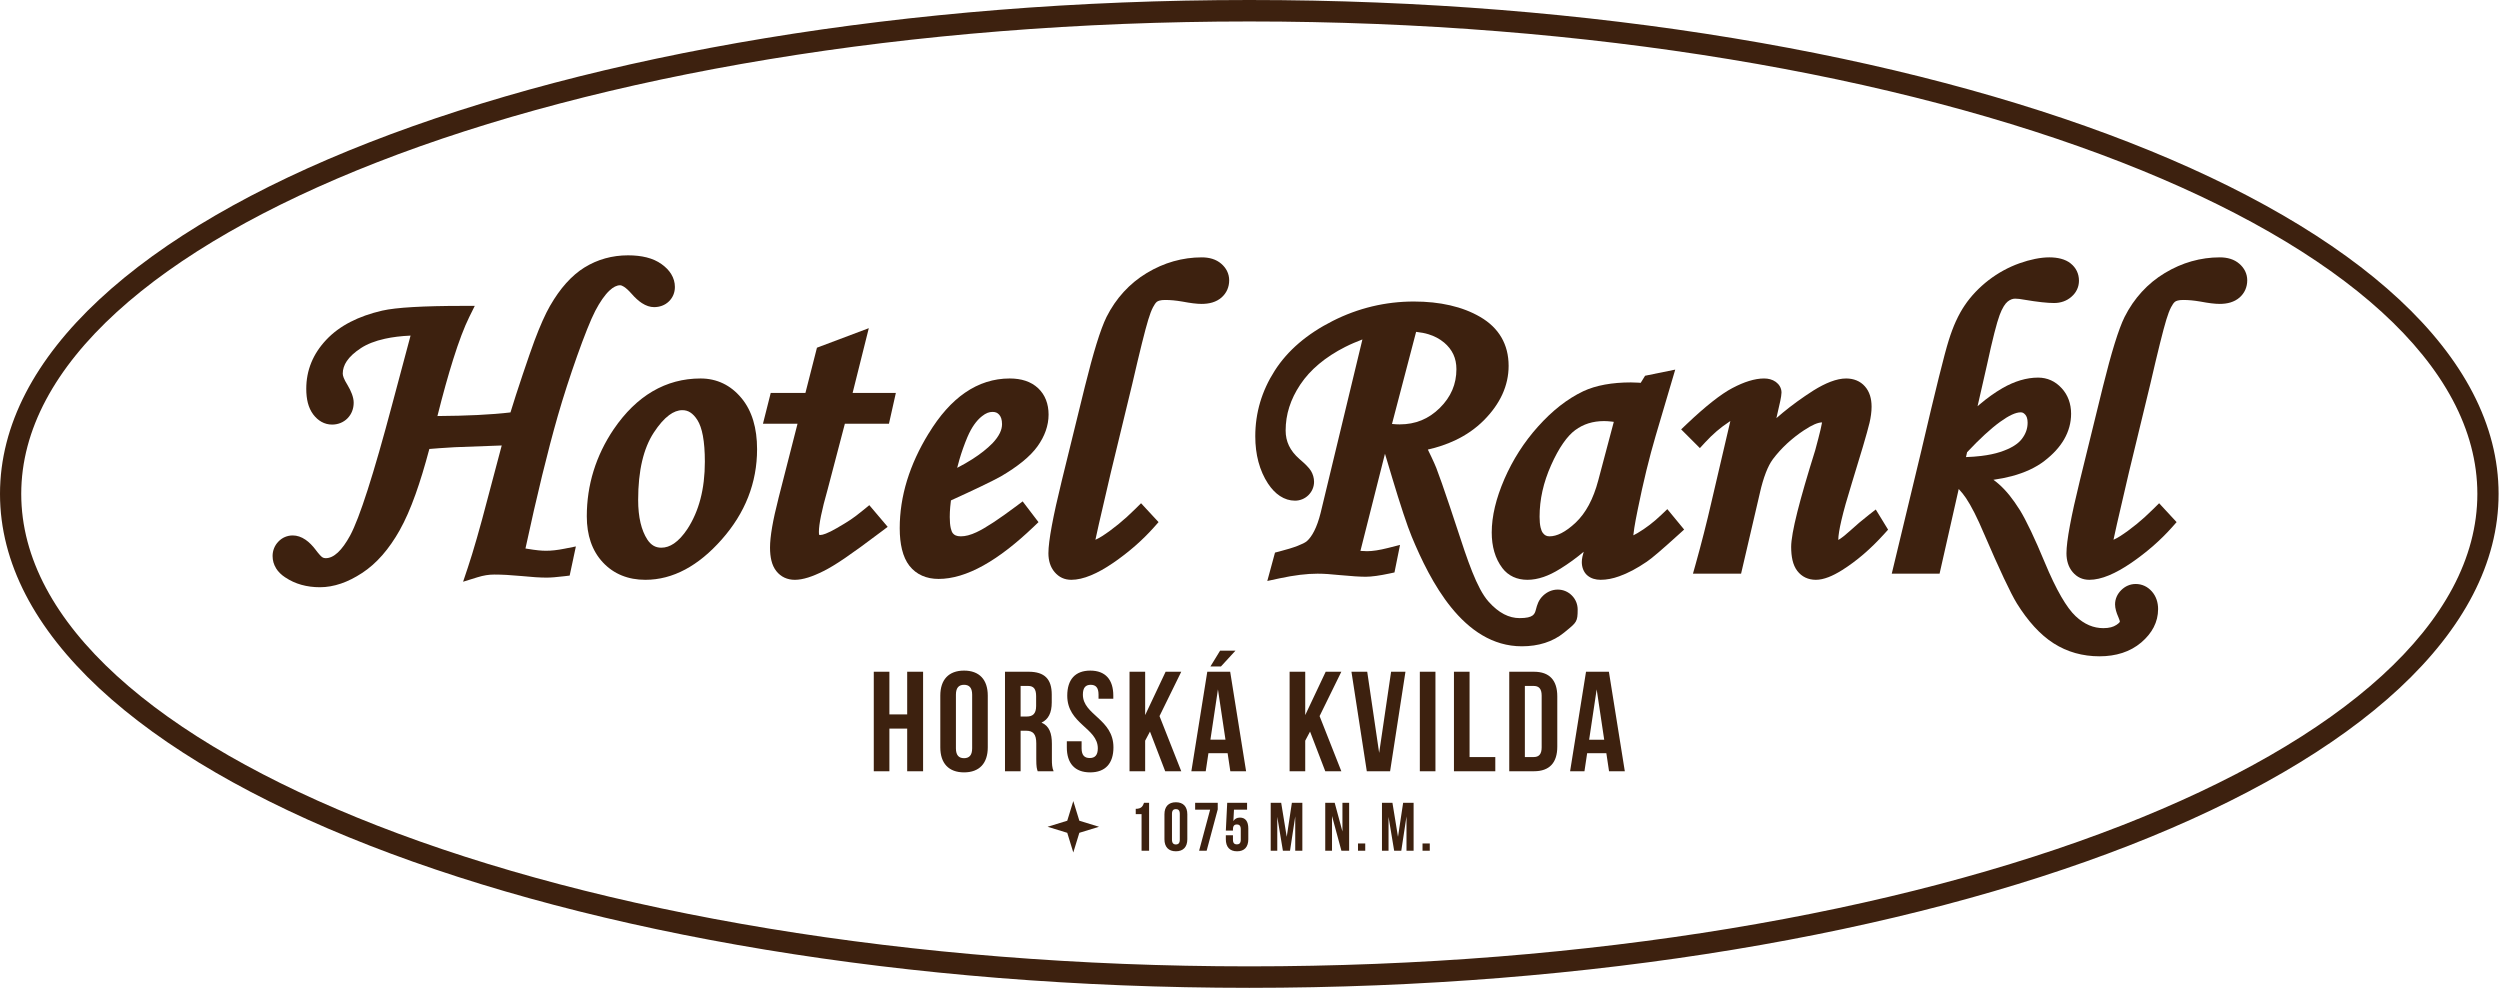
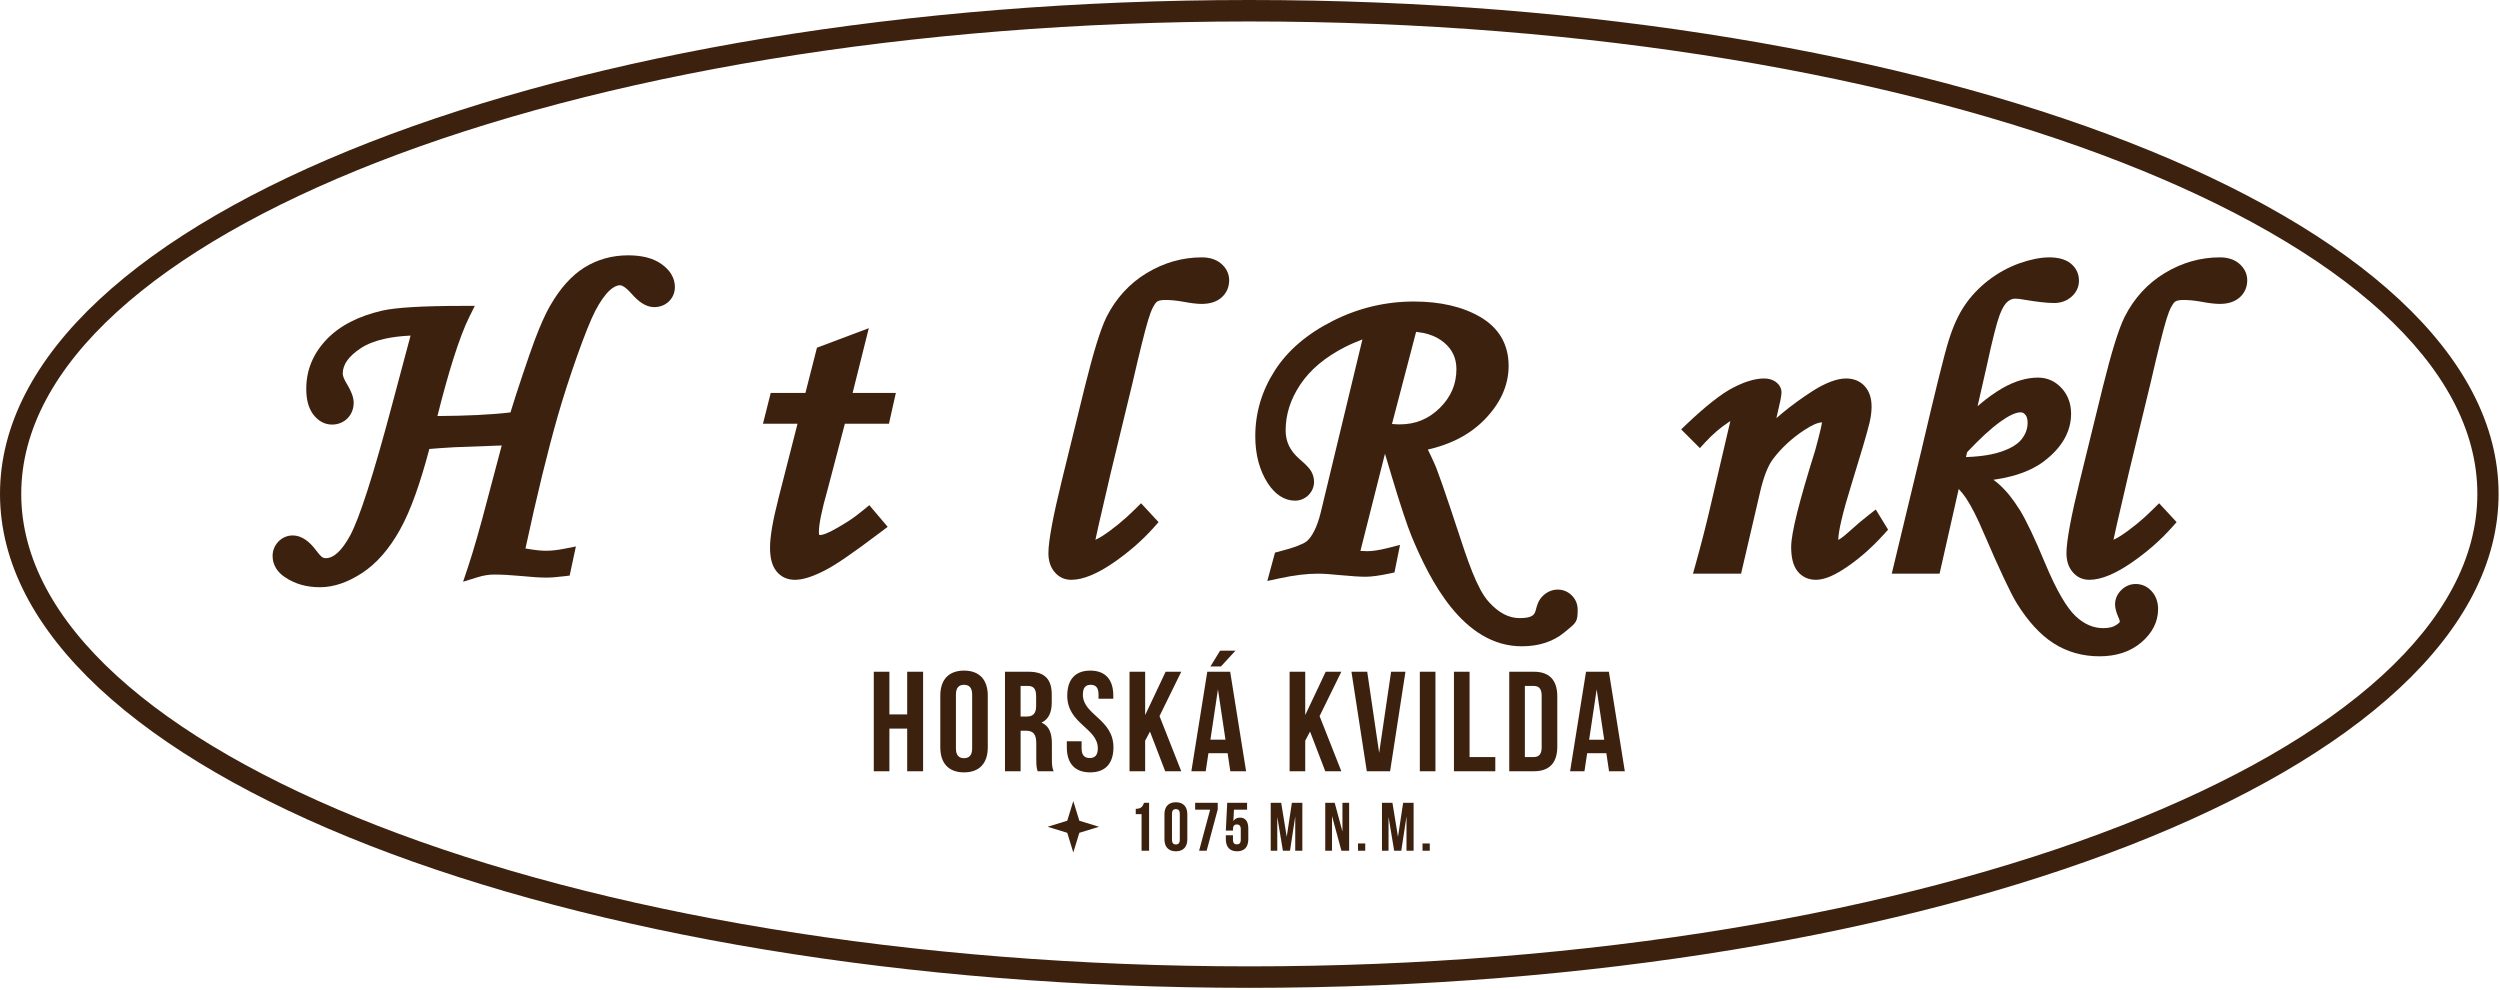
<svg xmlns="http://www.w3.org/2000/svg" width="100%" height="100%" viewBox="0 0 1043 413" version="1.1" xml:space="preserve" style="fill-rule:evenodd;clip-rule:evenodd;stroke-linejoin:round;stroke-miterlimit:1.414;">
  <path d="M885.031,67.684c-93.019,-36.281 -221.644,-58.727 -363.825,-58.727c-142.181,0 -270.806,22.446 -363.825,58.727c-91.763,35.798 -148.522,84.75 -148.522,138.379c0,53.624 56.759,102.58 148.522,138.375c93.019,36.284 221.644,58.728 363.825,58.728c142.181,0 270.806,-22.444 363.825,-58.728c91.762,-35.795 148.521,-84.751 148.521,-138.375c0,-53.629 -56.759,-102.581 -148.521,-138.379Zm-363.825,-67.684c143.225,0 272.993,22.684 367.006,59.357c95.272,37.162 154.2,89.002 154.2,146.706c0,57.7 -58.925,109.543 -154.2,146.703c-94.013,36.672 -223.781,59.359 -367.006,59.359c-143.225,0 -272.99,-22.687 -367.009,-59.359c-95.269,-37.16 -154.197,-89.003 -154.197,-146.703c0,-57.704 58.928,-109.544 154.2,-146.706c94.016,-36.673 223.781,-59.357 367.006,-59.357" style="fill:#3d210f;fill-rule:nonzero;" />
-   <path d="M437.466,172.961c0,-2.219 -0.356,-4.247 -1.065,-6.082c-0.735,-1.903 -1.838,-3.546 -3.303,-4.931l-0.003,0.006c-1.473,-1.387 -3.235,-2.421 -5.291,-3.096c-1.937,-0.638 -4.126,-0.956 -6.554,-0.956c-6.693,0 -12.902,1.981 -18.643,5.936c-5.54,3.819 -10.597,9.495 -15.169,17.014l-0.012,-0.007c-3.984,6.481 -6.988,13.016 -9.016,19.609c-2.031,6.631 -3.047,13.266 -3.047,19.904c0,3.359 0.316,6.312 0.94,8.865c0.673,2.75 1.704,5.019 3.089,6.8l0.008,0.013c1.444,1.837 3.219,3.222 5.322,4.147c2.025,0.896 4.313,1.346 6.857,1.346c5.744,0 11.975,-1.872 18.697,-5.615c6.472,-3.604 13.434,-8.963 20.89,-16.075l2.091,-1.997l-4.669,-6.128l-1.934,-2.538l-2.559,1.919c-3.638,2.725 -6.897,5.041 -9.785,6.935c-2.747,1.8 -5.016,3.124 -6.812,3.958l-0.013,0.013c-1.278,0.601 -2.484,1.051 -3.628,1.347c-1.037,0.269 -2.037,0.406 -3.006,0.406c-0.851,0 -1.557,-0.119 -2.113,-0.356c-0.485,-0.206 -0.89,-0.51 -1.213,-0.912l-0.012,-0.025c-0.346,-0.428 -0.634,-1.135 -0.859,-2.116c-0.275,-1.206 -0.416,-2.756 -0.416,-4.638c0,-1.369 0.066,-2.765 0.191,-4.193c0.081,-0.935 0.181,-1.847 0.3,-2.744c4.741,-2.156 8.872,-4.078 12.393,-5.762c3.851,-1.844 6.635,-3.25 8.356,-4.216l0.054,-0.025c3.541,-2.069 6.581,-4.137 9.125,-6.206c2.615,-2.132 4.681,-4.253 6.191,-6.36c1.515,-2.119 2.656,-4.263 3.424,-6.434c0.797,-2.25 1.194,-4.515 1.194,-6.806Zm-19.415,3.984c0,1.216 -0.303,2.447 -0.9,3.694c-0.666,1.387 -1.7,2.819 -3.101,4.3c-2.237,2.269 -5.034,4.481 -8.39,6.625c-1.922,1.228 -4.032,2.434 -6.327,3.621c0.28,-1.137 0.583,-2.268 0.915,-3.39c0.934,-3.207 2.062,-6.378 3.384,-9.519l0.003,0.004c0.857,-1.997 1.8,-3.729 2.834,-5.188c0.994,-1.403 2.063,-2.554 3.206,-3.447l0.051,-0.037c0.769,-0.622 1.528,-1.079 2.275,-1.369c0.672,-0.262 1.366,-0.394 2.078,-0.394c0.634,0 1.175,0.097 1.609,0.288c0.416,0.178 0.804,0.465 1.163,0.865c0.378,0.429 0.662,0.941 0.862,1.538c0.225,0.681 0.338,1.484 0.338,2.409" style="fill:#3d210f;fill-rule:nonzero;" />
  <path d="M900.361,254.168c0,-1.434 -0.209,-2.765 -0.625,-3.99c-0.437,-1.288 -1.103,-2.435 -1.99,-3.435c-0.894,-1.009 -1.909,-1.778 -3.028,-2.297c-1.16,-0.538 -2.397,-0.806 -3.7,-0.806c-1.154,0 -2.248,0.225 -3.285,0.669c-0.984,0.425 -1.894,1.047 -2.731,1.863l-0.025,0.025c-0.828,0.824 -1.456,1.721 -1.888,2.7c-0.453,1.027 -0.684,2.115 -0.684,3.265c0,0.791 0.134,1.666 0.394,2.625c0.234,0.85 0.556,1.725 0.959,2.621l0.006,0c0.254,0.57 0.434,1.051 0.544,1.442c0.069,0.256 0.103,0.468 0.103,0.637c0,0.04 -0.031,-0.015 -0.084,0.059c-0.253,0.344 -0.691,0.728 -1.322,1.144c-0.666,0.444 -1.427,0.782 -2.284,1.007c-0.922,0.243 -1.988,0.365 -3.201,0.365c-2.068,0 -4.04,-0.4 -5.918,-1.197c-1.947,-0.828 -3.835,-2.093 -5.656,-3.8c-1.869,-1.744 -3.872,-4.462 -6.003,-8.14c-2.21,-3.816 -4.519,-8.623 -6.925,-14.42c-2.069,-4.977 -3.96,-9.268 -5.672,-12.865c-1.782,-3.744 -3.353,-6.722 -4.709,-8.931l-0.025,-0.013c-1.416,-2.259 -2.819,-4.259 -4.21,-5.987c-1.454,-1.8 -2.937,-3.372 -4.456,-4.706c-0.706,-0.622 -1.472,-1.232 -2.294,-1.831c2.756,-0.389 5.325,-0.9 7.71,-1.535c5.421,-1.453 9.949,-3.56 13.574,-6.332l0,-0.012c3.628,-2.788 6.367,-5.787 8.22,-9.006c1.933,-3.365 2.905,-6.925 2.905,-10.69c0,-2.064 -0.325,-3.985 -0.972,-5.764c-0.659,-1.821 -1.649,-3.446 -2.956,-4.874l-0.006,0.006c-1.325,-1.459 -2.804,-2.557 -4.44,-3.293c-1.676,-0.757 -3.479,-1.135 -5.41,-1.135c-2.4,0 -4.859,0.372 -7.375,1.122c-2.446,0.731 -4.929,1.815 -7.453,3.259l-0.012,0.012c-3.226,1.869 -6.394,4.128 -9.51,6.782l-0.891,0.768l3.988,-17.497c1.106,-5.152 2.113,-9.493 3.009,-13.011c0.878,-3.447 1.612,-5.948 2.2,-7.501l0,-0.012c0.547,-1.466 1.125,-2.694 1.738,-3.678c0.531,-0.859 1.065,-1.507 1.593,-1.938c0.532,-0.428 1.076,-0.753 1.628,-0.962c0.488,-0.188 0.994,-0.282 1.507,-0.282c0.553,0 1.134,0.038 1.737,0.11c0.647,0.072 1.36,0.19 2.147,0.344l0.087,0.012c2.694,0.45 5.042,0.788 7.054,1.01c2.109,0.234 3.853,0.346 5.241,0.346c1.368,0 2.665,-0.215 3.878,-0.64c1.24,-0.434 2.359,-1.088 3.34,-1.947c1.035,-0.894 1.813,-1.901 2.341,-3.022c0.547,-1.159 0.822,-2.394 0.822,-3.704c0,-1.452 -0.301,-2.806 -0.903,-4.043c-0.591,-1.222 -1.46,-2.29 -2.607,-3.187l0.004,-0.007c-1.094,-0.869 -2.447,-1.518 -4.048,-1.937c-1.437,-0.372 -3.052,-0.562 -4.834,-0.562c-1.797,0 -3.771,0.215 -5.921,0.646c-2.076,0.419 -4.245,1.025 -6.491,1.822c-2.284,0.813 -4.522,1.813 -6.697,3.003c-2.157,1.178 -4.229,2.531 -6.209,4.056l-0.013,0c-1.937,1.51 -3.753,3.141 -5.428,4.897c-1.678,1.763 -3.185,3.619 -4.504,5.582c-1.33,1.956 -2.559,4.169 -3.678,6.631l-0.006,-0.003c-1.087,2.387 -2.09,5.072 -3.015,8.047c-0.894,2.834 -2.275,8.005 -4.138,15.515c-1.884,7.588 -4.212,17.335 -6.994,29.253l0.01,0.004l-12.628,52.515l19.947,0l7.99,-35.331l0.037,0.041c1.135,1.218 2.107,2.437 2.917,3.649l0.024,0.025c1.101,1.626 2.303,3.713 3.597,6.263c1.265,2.487 2.625,5.459 4.084,8.931l0.014,0.022c3.109,7.225 5.824,13.303 8.146,18.241c2.288,4.862 4.09,8.375 5.413,10.531l0.012,0.025c2.322,3.728 4.756,6.984 7.3,9.766c2.588,2.825 5.272,5.128 8.062,6.903c2.835,1.806 5.854,3.162 9.047,4.059c3.197,0.9 6.556,1.353 10.072,1.353c3.475,0 6.65,-0.472 9.54,-1.413c2.957,-0.962 5.58,-2.412 7.867,-4.343l0.016,-0.012c2.274,-1.945 4.009,-4.054 5.187,-6.335c1.225,-2.378 1.843,-4.89 1.843,-7.547Zm-73.79,-63.947c-1.988,0.241 -4.107,0.401 -6.363,0.478l0.46,-2.031c5.287,-5.622 9.884,-9.85 13.79,-12.678c3.647,-2.64 6.497,-3.962 8.553,-3.962c0.382,0 0.7,0.065 0.969,0.193c0.313,0.147 0.634,0.413 0.968,0.787l0.008,-0.002c0.29,0.35 0.518,0.769 0.681,1.256c0.187,0.578 0.284,1.269 0.284,2.072c0,1.238 -0.198,2.409 -0.591,3.519c-0.406,1.147 -1.025,2.253 -1.859,3.331c-0.81,1.044 -1.922,2.003 -3.341,2.878c-1.515,0.935 -3.391,1.769 -5.625,2.5c-2.259,0.738 -4.906,1.294 -7.934,1.659" style="fill:#3d210f;fill-rule:nonzero;" />
-   <path d="M690.73,181.865l8.178,-27.665l-11.212,2.287l-1.366,0.278l-1.825,2.956l-1.025,-0.075c-1.094,-0.068 -2.119,-0.103 -3.078,-0.103c-3.919,0 -7.535,0.303 -10.85,0.906c-3.366,0.613 -6.375,1.541 -9.028,2.784l-0.025,0.013c-3.329,1.591 -6.563,3.616 -9.707,6.075c-3.109,2.438 -6.14,5.307 -9.084,8.6l-0.006,-0.006c-2.944,3.275 -5.578,6.744 -7.922,10.4c-2.332,3.644 -4.372,7.482 -6.135,11.513l0,0.009c-1.763,4.078 -3.081,7.94 -3.949,11.585c-0.898,3.756 -1.344,7.333 -1.344,10.73c0,2.926 0.356,5.619 1.075,8.082c0.731,2.518 1.844,4.762 3.334,6.725l0,0.013c1.25,1.64 2.772,2.874 4.575,3.706c1.756,0.812 3.725,1.215 5.925,1.215c2.15,0 4.394,-0.4 6.722,-1.194c2.2,-0.753 4.503,-1.881 6.894,-3.381l0.006,0.01c3.494,-2.169 6.775,-4.55 9.837,-7.141c-0.241,0.787 -0.421,1.491 -0.543,2.103c-0.166,0.818 -0.25,1.553 -0.25,2.207c0,1.034 0.175,2.012 0.509,2.915c0.375,1.006 0.943,1.869 1.697,2.559l0.054,0.038c0.743,0.659 1.63,1.153 2.655,1.465c0.9,0.278 1.884,0.419 2.941,0.419c1.24,0 2.522,-0.125 3.834,-0.378c1.247,-0.238 2.526,-0.591 3.835,-1.062l0.002,0.006c1.863,-0.66 3.763,-1.507 5.704,-2.534c1.868,-0.992 3.807,-2.172 5.822,-3.541l0.003,0.003c1.069,-0.706 2.731,-2.034 4.996,-3.975c2.082,-1.778 4.873,-4.256 8.366,-7.422l2.282,-2.065l-7.016,-8.513l-2.507,2.387c-1.583,1.516 -3.205,2.907 -4.862,4.175c-1.64,1.254 -3.322,2.394 -5.046,3.413l-0.01,0.009c-0.653,0.391 -1.24,0.707 -1.759,0.944c0.062,-0.778 0.194,-1.806 0.4,-3.087c0.315,-1.995 0.79,-4.544 1.428,-7.641l0,-0.012c1.159,-5.725 2.369,-11.166 3.618,-16.319c1.248,-5.116 2.535,-9.922 3.857,-14.416Zm-17.453,-5.866l-6.485,24.416c-1.028,3.903 -2.343,7.338 -3.94,10.309c-1.553,2.879 -3.369,5.31 -5.457,7.288c-2.115,1.991 -4.128,3.472 -6.034,4.435c-1.725,0.871 -3.357,1.309 -4.887,1.309c-0.616,0 -1.131,-0.107 -1.553,-0.319c-0.441,-0.219 -0.854,-0.579 -1.238,-1.084c-0.4,-0.522 -0.715,-1.288 -0.95,-2.295c-0.278,-1.193 -0.419,-2.686 -0.419,-4.471c0,-3.603 0.397,-7.184 1.19,-10.731c0.804,-3.591 2.013,-7.198 3.632,-10.819c1.606,-3.606 3.281,-6.663 5.025,-9.163c1.647,-2.365 3.315,-4.175 5.016,-5.434c1.694,-1.253 3.531,-2.191 5.515,-2.819l0.013,0c2.003,-0.631 4.175,-0.947 6.51,-0.947c0.98,0 2.077,0.079 3.283,0.222l0.779,0.103Z" style="fill:#3d210f;fill-rule:nonzero;" />
-   <path d="M315.853,187.433c0,-4.439 -0.53,-8.423 -1.59,-11.95c-1.098,-3.651 -2.757,-6.804 -4.972,-9.46l-0.006,0.006c-2.228,-2.681 -4.766,-4.703 -7.607,-6.062c-2.878,-1.379 -6.01,-2.066 -9.397,-2.066c-7.259,0 -13.944,1.797 -20.053,5.381c-6.012,3.531 -11.394,8.779 -16.147,15.734l-0.013,0.013c-3.74,5.54 -6.549,11.356 -8.433,17.438c-1.882,6.087 -2.823,12.4 -2.823,18.937c0,3.944 0.548,7.509 1.635,10.69c1.122,3.266 2.812,6.11 5.075,8.532c2.272,2.434 4.912,4.256 7.906,5.469c2.963,1.203 6.244,1.8 9.838,1.8c5.706,0 11.25,-1.441 16.641,-4.319c5.246,-2.8 10.309,-6.966 15.202,-12.5c4.897,-5.538 8.575,-11.443 11.035,-17.713c2.471,-6.305 3.709,-12.953 3.709,-19.93Zm-21.787,5.199c0,5.688 -0.616,10.872 -1.841,15.55c-1.21,4.625 -3.022,8.791 -5.428,12.494c-1.822,2.734 -3.69,4.759 -5.613,6.069c-1.709,1.165 -3.471,1.753 -5.29,1.753c-1.206,0 -2.278,-0.269 -3.2,-0.8c-0.978,-0.559 -1.86,-1.438 -2.644,-2.631c-1.237,-1.919 -2.175,-4.222 -2.816,-6.909c-0.662,-2.791 -0.996,-5.991 -0.996,-9.594c0,-6.11 0.556,-11.535 1.675,-16.269c1.084,-4.594 2.7,-8.534 4.846,-11.819c2.154,-3.291 4.288,-5.725 6.404,-7.294c1.856,-1.374 3.696,-2.065 5.519,-2.065c1.199,0 2.283,0.302 3.252,0.912c1.094,0.684 2.109,1.772 3.048,3.256c0.98,1.55 1.73,3.719 2.256,6.494c0.553,2.954 0.828,6.569 0.828,10.853" style="fill:#3d210f;fill-rule:nonzero;" />
  <path d="M903.05,212.398l5.028,5.434l-1.938,2.182c-2.39,2.684 -5.019,5.281 -7.884,7.778c-2.854,2.487 -5.894,4.841 -9.125,7.06c-3.328,2.268 -6.407,3.99 -9.234,5.161l0.003,0.004c-3.016,1.253 -5.757,1.878 -8.216,1.878c-2.856,0 -5.16,-1.081 -6.994,-3.247c-0.874,-1.034 -1.534,-2.244 -1.962,-3.622c-0.397,-1.274 -0.6,-2.678 -0.6,-4.209c0,-2.55 0.478,-6.409 1.44,-11.578c0.931,-5.025 2.316,-11.291 4.163,-18.803l9.606,-39.132c1.76,-7.094 3.381,-13.05 4.866,-17.862c1.519,-4.906 2.903,-8.641 4.162,-11.19l0.016,-0.026c1.962,-3.899 4.357,-7.387 7.166,-10.456c2.825,-3.087 6.04,-5.716 9.64,-7.882c3.604,-2.168 7.316,-3.793 11.129,-4.878l0.012,0c3.853,-1.093 7.794,-1.64 11.806,-1.64c1.588,0 3.047,0.206 4.376,0.615c1.418,0.442 2.655,1.113 3.708,2.025c1.063,0.904 1.876,1.935 2.441,3.085c0.591,1.21 0.888,2.487 0.888,3.834c0,1.419 -0.269,2.735 -0.8,3.947c-0.541,1.225 -1.335,2.303 -2.385,3.237l-0.025,0.013c-1.074,0.938 -2.34,1.622 -3.806,2.063c-1.334,0.399 -2.828,0.6 -4.484,0.6c-0.991,0 -2.182,-0.084 -3.563,-0.254c-1.237,-0.153 -2.715,-0.39 -4.431,-0.712c-1.403,-0.237 -2.672,-0.413 -3.813,-0.519c-1.122,-0.106 -2.272,-0.159 -3.459,-0.159c-0.925,0 -1.694,0.088 -2.3,0.257c-0.453,0.125 -0.825,0.296 -1.1,0.506c-0.522,0.434 -1.066,1.2 -1.628,2.296c-0.66,1.288 -1.306,2.985 -1.941,5.091l-0.012,0.025c-0.672,2.197 -1.563,5.525 -2.669,9.978c-1.109,4.456 -2.438,10.044 -3.988,16.762l-9.034,37.316l0.003,0c-2.265,9.638 -3.903,16.694 -4.915,21.194c-0.751,3.328 -1.234,5.535 -1.453,6.616c0.749,-0.319 1.631,-0.794 2.647,-1.426l0.002,0.007c2.263,-1.444 4.582,-3.137 6.953,-5.075l0.014,0c2.34,-1.916 4.693,-4.05 7.055,-6.394l2.366,-2.35l2.269,2.45Z" style="fill:#3d210f;fill-rule:nonzero;" />
  <path d="M706.808,184.566l-5.434,-5.435l2.397,-2.274c3.872,-3.672 7.39,-6.76 10.556,-9.26c3.249,-2.565 6.084,-4.481 8.509,-5.744l0.003,0.007c2.422,-1.282 4.7,-2.25 6.834,-2.907c2.279,-0.703 4.381,-1.053 6.298,-1.053c0.916,0 1.752,0.11 2.528,0.319c0.849,0.228 1.618,0.591 2.305,1.078l0.066,0.041c0.703,0.519 1.26,1.121 1.666,1.818c0.469,0.81 0.71,1.682 0.71,2.622c0,0.372 -0.054,0.903 -0.16,1.585c-0.085,0.543 -0.197,1.162 -0.337,1.856l-1.635,7.228c0.838,-0.738 1.691,-1.469 2.566,-2.19c3.874,-3.21 8.153,-6.313 12.835,-9.31l0.033,-0.022c2.591,-1.612 4.985,-2.837 7.185,-3.672c2.365,-0.9 4.525,-1.353 6.472,-1.353c1.559,0 2.997,0.266 4.3,0.791c1.375,0.556 2.559,1.393 3.534,2.51c0.96,1.08 1.675,2.368 2.14,3.846c0.426,1.378 0.644,2.916 0.644,4.6c0,2.103 -0.3,4.418 -0.908,6.978l-0.014,0.013c-0.497,2.043 -1.377,5.228 -2.649,9.544c-1.213,4.13 -2.816,9.421 -4.819,15.881l0,0.012c-1.856,5.959 -3.247,10.919 -4.172,14.878c-0.887,3.775 -1.328,6.544 -1.328,8.3l0,0.01l0.441,-0.263c1.162,-0.719 2.6,-1.856 4.306,-3.409c1.331,-1.223 2.669,-2.403 4.012,-3.541c1.282,-1.09 2.622,-2.182 4.022,-3.268l2.853,-2.222l5.141,8.412l-1.616,1.791c-2.834,3.131 -5.696,5.94 -8.597,8.434c-2.928,2.516 -5.921,4.737 -8.978,6.666l-0.012,0c-2.047,1.28 -3.925,2.256 -5.653,2.918c-1.922,0.741 -3.675,1.113 -5.263,1.113c-1.6,0 -3.053,-0.309 -4.369,-0.931c-1.334,-0.629 -2.478,-1.572 -3.424,-2.82c-0.91,-1.199 -1.567,-2.686 -1.979,-4.461c-0.363,-1.594 -0.547,-3.432 -0.547,-5.51c0,-2.9 0.863,-7.765 2.581,-14.609c1.661,-6.601 4.148,-15.166 7.447,-25.7c1.025,-3.782 1.776,-6.682 2.247,-8.707c0.313,-1.35 0.519,-2.325 0.616,-2.931c-1.725,0.003 -4.19,1.069 -7.378,3.193l-0.028,0c-2.619,1.726 -5.041,3.616 -7.257,5.672c-2.193,2.041 -4.159,4.216 -5.896,6.525l0.003,0.004c-1.028,1.399 -1.994,3.244 -2.884,5.537c-0.932,2.4 -1.782,5.263 -2.529,8.587l0,0.023l-7.819,33.575l-20.078,0l1.154,-4.103c1.184,-4.238 2.328,-8.523 3.428,-12.845c1.131,-4.43 2.14,-8.609 3.04,-12.543l7.903,-33.853l0.007,0.003l0.071,-0.344l-0.637,0.432c-1.753,1.15 -3.431,2.415 -5.037,3.788c-1.632,1.396 -3.216,2.933 -4.757,4.602l-2.278,2.469l-2.381,-2.381Z" style="fill:#3d210f;fill-rule:nonzero;" />
  <path d="M478.316,212.398l5.032,5.434l-1.941,2.182c-2.391,2.684 -5.019,5.281 -7.885,7.778c-2.849,2.487 -5.893,4.841 -9.125,7.06c-3.33,2.271 -6.415,3.996 -9.243,5.165c-3.016,1.253 -5.757,1.878 -8.203,1.878c-2.857,0 -5.157,-1.081 -6.994,-3.247c-0.875,-1.034 -1.531,-2.244 -1.959,-3.618c-0.401,-1.278 -0.603,-2.682 -0.603,-4.213c0,-2.55 0.478,-6.409 1.44,-11.582c0.931,-5.021 2.319,-11.287 4.162,-18.799l9.607,-39.132c1.756,-7.094 3.381,-13.05 4.865,-17.862c1.519,-4.906 2.904,-8.637 4.163,-11.19l0.012,-0.026c1.966,-3.899 4.357,-7.387 7.169,-10.456c2.829,-3.087 6.04,-5.716 9.64,-7.882c3.604,-2.168 7.317,-3.793 11.132,-4.878l0.012,0c3.851,-1.093 7.791,-1.64 11.804,-1.64c1.584,0 3.046,0.206 4.375,0.615c1.418,0.442 2.656,1.113 3.709,2.025c1.063,0.904 1.875,1.935 2.44,3.085c0.591,1.21 0.888,2.487 0.888,3.834c0,1.419 -0.268,2.735 -0.8,3.947c-0.54,1.225 -1.337,2.303 -2.385,3.237l-0.024,0.013c-1.075,0.938 -2.341,1.622 -3.807,2.063c-1.334,0.399 -2.827,0.6 -4.487,0.6c-0.987,0 -2.178,-0.084 -3.56,-0.254c-1.237,-0.153 -2.712,-0.39 -4.431,-0.712c-1.399,-0.237 -2.671,-0.413 -3.815,-0.519c-1.116,-0.106 -2.266,-0.159 -3.456,-0.159c-0.925,0 -1.691,0.088 -2.301,0.257c-0.452,0.125 -0.821,0.296 -1.103,0.506c-0.515,0.434 -1.062,1.2 -1.624,2.3c-0.66,1.284 -1.31,2.981 -1.941,5.087l-0.012,0.025c-0.675,2.197 -1.563,5.525 -2.672,9.978c-1.107,4.456 -2.435,10.044 -3.985,16.762l-9.034,37.316l0.002,0c-2.265,9.638 -3.902,16.694 -4.915,21.194c-0.75,3.328 -1.234,5.531 -1.453,6.616c0.75,-0.319 1.631,-0.794 2.647,-1.426l0.003,0.007c2.262,-1.444 4.581,-3.137 6.953,-5.075c2.388,-1.953 4.747,-4.088 7.069,-6.394l2.366,-2.35l2.268,2.45Z" style="fill:#3d210f;fill-rule:nonzero;" />
  <path d="M342.413,144.465l20.05,-7.55l-6.752,27.006l18.04,0l-2.878,12.85l-18.394,0l-7.159,27.297c-1.269,4.45 -2.197,8.146 -2.791,11.078c-0.594,2.916 -0.884,5.172 -0.884,6.762c0,0.528 0.037,0.922 0.112,1.182c0.013,0.047 -0.006,0.047 -0.009,0.053l0.031,0.021l0.013,0c0.075,0.029 0.212,0.041 0.419,0.041c0.546,0 1.324,-0.193 2.337,-0.587c1.237,-0.479 2.738,-1.228 4.5,-2.253c2.444,-1.417 4.184,-2.45 5.796,-3.532c1.573,-1.056 3.157,-2.262 5.373,-4.075l2.456,-2.006l7.665,9.041l-2.725,2.056c-6.528,4.925 -11.34,8.422 -15.099,10.981c-3.794,2.582 -6.538,4.216 -8.891,5.397c-2.378,1.19 -4.513,2.088 -6.413,2.685c-2.084,0.655 -3.952,0.984 -5.609,0.984c-1.556,0 -2.984,-0.301 -4.293,-0.9c-1.323,-0.61 -2.466,-1.522 -3.432,-2.741c-0.931,-1.178 -1.616,-2.634 -2.044,-4.378c-0.384,-1.575 -0.578,-3.381 -0.578,-5.432c0,-2.309 0.3,-5.19 0.894,-8.642c0.566,-3.273 1.428,-7.179 2.593,-11.729l-0.012,-0.004l8,-31.299l-14.421,0l3.24,-12.85l14.475,0l4.81,-18.863l1.58,-0.593Z" style="fill:#3d210f;fill-rule:nonzero;" />
  <path d="M239.238,232.765l-1.578,7.369l-2.293,0.274c-1.569,0.192 -2.951,0.329 -4.144,0.423c-1.266,0.103 -2.332,0.15 -3.2,0.15c-1.281,0 -2.84,-0.057 -4.675,-0.172c-1.691,-0.106 -3.635,-0.269 -5.825,-0.491c-2.141,-0.203 -4.194,-0.356 -6.16,-0.466c-1.781,-0.096 -3.493,-0.146 -5.137,-0.146c-1.166,0 -2.303,0.09 -3.422,0.268c-1.147,0.185 -2.344,0.469 -3.584,0.857l-6.016,1.868l2,-5.971c1.109,-3.313 2.356,-7.382 3.744,-12.216c1.418,-4.929 2.884,-10.313 4.4,-16.15l5.972,-22.506l-19.603,0.722c-1.951,0.1 -4.075,0.234 -6.335,0.403c-1.575,0.118 -2.982,0.227 -4.259,0.334c-1.906,7.175 -3.813,13.45 -5.731,18.809c-2.135,5.988 -4.332,10.984 -6.591,14.988l0.009,0.003c-2.244,3.993 -4.668,7.484 -7.275,10.469c-2.647,3.021 -5.468,5.512 -8.469,7.468c-2.987,1.96 -5.922,3.432 -8.793,4.413c-2.995,1.022 -5.928,1.531 -8.804,1.531c-2.743,0 -5.322,-0.34 -7.734,-1.015c-2.425,-0.681 -4.659,-1.707 -6.709,-3.078l-0.004,0.006c-1.681,-1.1 -2.968,-2.372 -3.856,-3.819l0.01,-0.006c-0.966,-1.569 -1.45,-3.272 -1.45,-5.113c0,-1.14 0.212,-2.234 0.624,-3.263c0.413,-1.03 1.023,-1.959 1.823,-2.784c0.803,-0.828 1.706,-1.456 2.709,-1.881c1.025,-0.434 2.11,-0.653 3.247,-0.653c1.812,0 3.588,0.593 5.331,1.781c1.484,1.013 2.947,2.475 4.372,4.384l0,0.013c0.635,0.854 1.206,1.547 1.715,2.081c0.413,0.434 0.726,0.713 0.938,0.844l0.066,0.034c0.184,0.119 0.378,0.207 0.578,0.26c0.212,0.059 0.472,0.087 0.774,0.087c3.348,0 6.75,-3.168 10.207,-9.509l-0.003,-0.003c1.934,-3.588 4.366,-9.919 7.281,-18.997c2.947,-9.169 6.379,-21.119 10.285,-35.844l7.615,-28.506c-3.969,0.175 -7.53,0.612 -10.68,1.309c-4.107,0.904 -7.476,2.222 -10.107,3.954l0,0.012c-2.628,1.722 -4.566,3.51 -5.816,5.359c-1.125,1.669 -1.688,3.413 -1.688,5.225c0,0.457 0.126,1.022 0.382,1.694c0.322,0.854 0.828,1.822 1.516,2.912l0.049,0.076c0.798,1.34 1.416,2.591 1.854,3.765c0.503,1.344 0.76,2.569 0.76,3.684c0,1.248 -0.213,2.428 -0.642,3.532c-0.434,1.131 -1.087,2.134 -1.956,3.003l0.006,0.006c-0.844,0.844 -1.824,1.491 -2.947,1.941c-1.09,0.431 -2.246,0.65 -3.471,0.65c-1.594,0 -3.079,-0.391 -4.457,-1.165c-1.281,-0.722 -2.428,-1.76 -3.44,-3.104l-0.013,-0.025c-1.006,-1.356 -1.74,-2.953 -2.213,-4.797c-0.434,-1.716 -0.649,-3.653 -0.649,-5.819c0,-7.749 2.787,-14.565 8.362,-20.481c2.744,-2.913 6.091,-5.39 10.038,-7.428c3.859,-1.994 8.293,-3.569 13.299,-4.725l0.013,0c2.919,-0.666 7.203,-1.162 12.847,-1.487c5.584,-0.323 12.432,-0.488 20.544,-0.488l5.197,0l-2.307,4.663c-2.074,4.19 -4.299,10.053 -6.674,17.584c-2.117,6.71 -4.316,14.612 -6.597,23.71c6.235,-0.045 11.828,-0.188 16.775,-0.429c5.165,-0.256 9.737,-0.615 13.703,-1.084c2.312,-7.716 7.924,-24.344 10.025,-29.947c2.327,-6.207 4.509,-11.084 6.537,-14.628l0.016,0c2.072,-3.6 4.284,-6.716 6.638,-9.344c2.421,-2.706 4.981,-4.893 7.671,-6.565l0.013,0c2.727,-1.685 5.603,-2.947 8.637,-3.788c3.041,-0.844 6.21,-1.265 9.503,-1.265c2.869,0 5.447,0.284 7.732,0.855c2.399,0.601 4.477,1.532 6.234,2.792c1.771,1.252 3.119,2.653 4.05,4.177c1.031,1.691 1.541,3.488 1.541,5.379c0,1.172 -0.213,2.265 -0.635,3.284c-0.428,1.038 -1.056,1.947 -1.868,2.734c-0.822,0.8 -1.779,1.401 -2.857,1.804c-1.037,0.384 -2.144,0.581 -3.312,0.581c-1.675,0 -3.369,-0.56 -5.088,-1.673c-1.425,-0.925 -2.887,-2.256 -4.388,-3.993l-0.002,0.006c-1.15,-1.306 -2.185,-2.25 -3.097,-2.834c-0.657,-0.419 -1.2,-0.629 -1.622,-0.629c-1.387,0 -2.869,0.745 -4.447,2.232c-1.95,1.837 -3.925,4.672 -5.925,8.491c-3.731,7.15 -11.203,28.384 -15.606,43.762c-4.229,14.762 -8.729,33.21 -13.497,55.334l0.906,0.147c1.657,0.282 3.119,0.485 4.391,0.616c1.197,0.125 2.291,0.184 3.284,0.184c1.137,0 2.323,-0.068 3.547,-0.203c1.266,-0.137 2.634,-0.356 4.106,-0.646l4.803,-0.953l-1.028,4.793Z" style="fill:#3d210f;fill-rule:nonzero;" />
  <path d="M658.208,254.377c0,-1.115 -0.2,-2.181 -0.603,-3.193c-0.403,-1.004 -0.997,-1.91 -1.794,-2.716c-0.793,-0.806 -1.69,-1.422 -2.694,-1.847c-1.018,-0.428 -2.087,-0.644 -3.218,-0.644c-1.125,0 -2.207,0.216 -3.253,0.647c-1.007,0.416 -1.932,1.019 -2.779,1.803c-2.034,1.9 -2.571,3.922 -3.09,5.894c-0.487,1.825 -0.947,3.556 -6.763,3.556c-2.256,0 -4.437,-0.544 -6.541,-1.634c-2.215,-1.15 -4.371,-2.903 -6.461,-5.262c-4.929,-5.56 -8.747,-17.213 -13.275,-31.025c-0.835,-2.544 -1.692,-5.16 -2.838,-8.554c-1.288,-3.837 -2.403,-7.096 -3.344,-9.778c-0.981,-2.803 -1.781,-4.988 -2.387,-6.55l-0.013,-0.009c-0.437,-1.097 -1.103,-2.597 -2,-4.491c-0.425,-0.897 -0.909,-1.9 -1.453,-3.01c4.096,-0.933 7.853,-2.203 11.281,-3.812c4.656,-2.187 8.682,-4.987 12.079,-8.397c3.396,-3.412 5.959,-7.002 7.69,-10.762c1.762,-3.844 2.646,-7.825 2.646,-11.944c0,-4.46 -0.996,-8.412 -2.996,-11.856c-1.991,-3.431 -4.947,-6.288 -8.862,-8.566c-3.704,-2.156 -7.895,-3.772 -12.567,-4.844c-4.596,-1.059 -9.643,-1.587 -15.136,-1.587c-5.901,0 -11.692,0.681 -17.37,2.037c-5.656,1.356 -11.146,3.379 -16.462,6.069c-5.347,2.697 -10.041,5.776 -14.062,9.216c-4.066,3.478 -7.454,7.34 -10.154,11.575c-2.69,4.216 -4.712,8.594 -6.059,13.14c-1.353,4.576 -2.028,9.304 -2.028,14.188c0,3.825 0.441,7.388 1.319,10.669c0.893,3.35 2.237,6.387 4.012,9.096l0.013,0.017c1.487,2.227 3.134,3.937 4.934,5.121c1.975,1.3 4.076,1.954 6.297,1.954c1.066,0 2.072,-0.201 3.038,-0.598c0.94,-0.387 1.787,-0.947 2.543,-1.681l0.088,-0.088c0.728,-0.749 1.284,-1.577 1.672,-2.499c0.403,-0.956 0.606,-1.95 0.606,-2.988c0,-0.803 -0.11,-1.588 -0.331,-2.359c-0.207,-0.738 -0.516,-1.45 -0.91,-2.128l-0.019,-0.041c-0.396,-0.662 -1.056,-1.466 -1.974,-2.391c-0.728,-0.734 -1.697,-1.612 -2.919,-2.644l0.009,-0.008c-1.95,-1.713 -3.397,-3.551 -4.334,-5.511c-0.919,-1.918 -1.378,-4.024 -1.378,-6.321c0,-3.362 0.5,-6.618 1.506,-9.775c1.015,-3.2 2.559,-6.347 4.625,-9.441l0.012,-0.015c2.047,-3.066 4.629,-5.909 7.732,-8.516c3.152,-2.644 6.834,-5.037 11.037,-7.168l0.013,0c2.36,-1.201 4.665,-2.142 7.106,-3.091c-1.604,6.519 -17.447,72.428 -17.447,72.428c-0.746,2.981 -1.638,5.49 -2.672,7.519c-0.934,1.846 -1.972,3.268 -3.112,4.262c-0.72,0.572 -1.963,1.203 -3.735,1.884c-2.009,0.779 -4.565,1.566 -7.666,2.363l-1.831,0.472l-3.215,11.841l5.175,-1.113c2.997,-0.644 5.831,-1.128 8.503,-1.456c2.603,-0.316 5.028,-0.475 7.275,-0.475c1.299,0 2.709,0.05 4.228,0.146c1.612,0.106 3.384,0.263 5.312,0.466l0.038,0c4.679,0.444 8.185,0.666 10.519,0.666c1.221,0 2.69,-0.122 4.418,-0.359c1.657,-0.229 3.494,-0.56 5.523,-0.994l2.068,-0.444l2.316,-11.487l-4.966,1.265c-1.816,0.459 -3.468,0.807 -4.953,1.032c-1.434,0.218 -2.722,0.325 -3.86,0.325c-0.787,0 -1.702,-0.041 -2.74,-0.125l10.235,-40.52l0.434,1.413c0.627,2.044 1.462,4.832 2.509,8.378l0,0.016c1.718,5.731 3.293,10.756 4.725,15.068c1.407,4.238 2.572,7.478 3.506,9.722c3.876,9.331 9.188,20.532 16.453,29.504c7.573,9.34 17.209,16.222 29.488,16.222c3.479,0 6.688,-0.472 9.625,-1.413c2.997,-0.956 5.666,-2.394 8.003,-4.306l0.756,-0.619c4.425,-3.603 4.897,-3.988 4.897,-8.919Zm-65.181,-79.018c-2.763,1.131 -5.794,1.696 -9.091,1.696c-0.928,0 -1.909,-0.053 -2.94,-0.156l-0.257,-0.028c0,0 8.532,-32.472 10.063,-38.419c2.125,0.256 3.622,0.525 5.21,1.016c2.468,0.76 4.606,1.9 6.409,3.406l0.006,-0.006c1.744,1.469 3.05,3.122 3.906,4.963c0.853,1.818 1.281,3.884 1.281,6.187c0,3.128 -0.571,6.028 -1.715,8.696c-1.151,2.694 -2.891,5.195 -5.219,7.492c-2.324,2.302 -4.881,4.022 -7.653,5.153" style="fill:#3d210f;fill-rule:nonzero;" />
  <path d="M447.78,334.203l2.522,8.207l8.206,2.518l-8.206,2.519l-2.522,8.209l-2.522,-8.209l-8.203,-2.519l8.203,-2.518l2.522,-8.207Z" style="fill:#3d210f;fill-rule:nonzero;" />
  <path d="M473.831,339.668l2.428,0l0,15.262l3.142,0l0,-20.003l-2.113,0c-0.485,1.344 -1.029,2.516 -3.457,2.516l0,2.225Zm15.116,-0.144c0,-1.428 0.631,-1.972 1.631,-1.972c1.004,0 1.632,0.544 1.632,1.972l0,10.809c0,1.428 -0.628,1.972 -1.632,1.972c-1,0 -1.631,-0.544 -1.631,-1.972l0,-10.809Zm-3.141,10.609c0,3.201 1.685,5.025 4.772,5.025c3.088,0 4.772,-1.824 4.772,-5.025l0,-10.409c0,-3.2 -1.684,-5.025 -4.772,-5.025c-3.087,0 -4.772,1.825 -4.772,5.025l0,10.409Zm12.806,-15.206l0,2.853l6.257,0l-4.6,17.15l3.144,0l4.628,-17.262l0,-2.741l-9.429,0Zm12.804,13.547l0,1.657c0,3.203 1.6,5.031 4.687,5.031c3.088,0 4.688,-1.828 4.688,-5.031l0,-4.46c0,-2.944 -1.172,-4.572 -3.488,-4.572c-1.256,0 -2.172,0.516 -2.743,1.456l0.256,-4.775l5.459,0l0,-2.853l-8.287,0l-0.572,11.6l2.972,0l0,-0.6c0,-1.428 0.628,-1.972 1.627,-1.972c1.004,0 1.632,0.544 1.632,1.972l0,4.406c0,1.428 -0.628,1.944 -1.632,1.944c-0.999,0 -1.627,-0.516 -1.627,-1.944l0,-1.859l-2.972,0Zm23.094,-13.547l-4.372,0l0,20.003l2.74,0l0,-14.143l2.347,14.143l2.972,0l2.175,-14.343l0,14.343l2.968,0l0,-20.003l-4.371,0l-2.144,14.203l-2.315,-14.203Zm25.124,20.003l3.228,0l0,-20.003l-2.796,0l0,11.975l-3.234,-11.975l-3.942,0l0,20.003l2.825,0l0,-14.487l3.919,14.487Zm6.919,0l3.025,0l0,-3.024l-3.025,0l0,3.024Zm14.372,-20.003l-4.369,0l0,20.003l2.741,0l0,-14.143l2.344,14.143l2.974,0l2.173,-14.343l0,14.343l2.968,0l0,-20.003l-4.368,0l-2.144,14.203l-2.319,-14.203Zm12.551,20.003l3.024,0l0,-3.024l-3.024,0l0,3.024Zm0,-3.024l0,3.024" style="fill:#3d210f;fill-rule:nonzero;" />
  <path d="M371.056,303.967l7.421,0l0,17.793l6.635,0l0,-41.513l-6.635,0l0,17.794l-7.421,0l0,-17.794l-6.516,0l0,41.513l6.516,0l0,-17.793Zm27.756,-14.175c0,-2.966 1.306,-4.094 3.388,-4.094c2.078,0 3.384,1.128 3.384,4.094l0,22.424c0,2.97 -1.306,4.095 -3.384,4.095c-2.082,0 -3.388,-1.125 -3.388,-4.095l0,-22.424Zm-6.516,22.009c0,6.643 3.497,10.434 9.904,10.434c6.402,0 9.9,-3.791 9.9,-10.434l0,-21.594c0,-6.64 -3.498,-10.434 -9.9,-10.434c-6.407,0 -9.904,3.794 -9.904,10.434l0,21.594Zm47.266,9.959c-0.654,-1.54 -0.713,-3.025 -0.713,-5.04l0,-6.407c0,-4.33 -1.066,-7.471 -4.325,-8.834c2.904,-1.362 4.266,-4.15 4.266,-8.421l0,-3.266c0,-6.403 -2.903,-9.545 -9.666,-9.545l-9.84,0l0,41.513l6.515,0l0,-16.902l2.256,0c2.97,0 4.279,1.421 4.279,5.277l0,6.525c0,3.382 0.235,4.032 0.591,5.1l6.637,0Zm-10.615,-35.587c2.315,0 3.327,1.306 3.327,4.271l0,4.097c0,3.322 -1.487,4.392 -3.921,4.392l-2.554,0l0,-12.76l3.148,0Zm16.312,4.038c0,11.862 12.753,13.461 12.753,22.002c0,2.966 -1.306,4.034 -3.381,4.034c-2.078,0.004 -3.385,-1.061 -3.385,-4.031l0,-2.965l-6.163,0l0,2.55c0,6.643 3.32,10.434 9.726,10.434c6.406,0 9.722,-3.791 9.722,-10.434c0,-11.866 -12.751,-13.466 -12.751,-22.009c0,-2.966 1.188,-4.094 3.267,-4.094c2.078,0 3.265,1.128 3.265,4.094l0,1.721l6.16,0l0,-1.306c0,-6.64 -3.257,-10.434 -9.604,-10.434c-6.346,0 -9.606,3.794 -9.606,10.434l-0.003,0.004Zm40.862,31.549l6.703,0l-9.075,-23.009l9.075,-18.504l-6.525,0l-8.54,18.088l0,-18.088l-6.519,0l0,41.513l6.519,0l0,-12.75l2.015,-3.793l6.347,16.543Zm27.11,-41.515l-9.55,0l-6.644,41.519l5.99,0l1.129,-7.531l8.006,0l1.128,7.531l6.581,0l-6.64,-41.519Zm-5.103,7.356l3.144,20.997l-6.288,0l3.144,-20.997Zm0.89,-16.131l-4.031,6.584l4.387,0l6.048,-6.584l-6.404,0Zm43.888,50.29l6.702,0l-9.074,-23.009l9.074,-18.503l-6.525,0l-8.54,18.087l0,-18.087l-6.516,0l0,41.512l6.516,0l0,-12.75l2.015,-3.793l6.348,16.543Zm17.502,-41.512l-6.58,0l6.403,41.512l9.721,0l6.407,-41.512l-5.991,0l-4.981,33.862l-4.979,-33.863Zm21.948,41.513l6.515,0l0,-41.512l-6.515,0l0,41.512Zm14.234,0l17.253,0l0,-5.924l-10.738,0l0,-35.589l-6.515,0l0,41.513Zm23.072,0l10.316,0c6.525,0 9.724,-3.612 9.724,-10.252l0,-21.004c0,-6.641 -3.199,-10.256 -9.724,-10.256l-10.316,0l0,41.512Zm10.197,-35.587c2.078,0 3.325,1.068 3.325,4.034l0,21.594c0,2.969 -1.247,4.035 -3.325,4.035l-3.681,0l0,-29.663l3.681,0Zm31.375,-5.925l-9.544,0l-6.643,41.512l5.99,0l1.125,-7.531l8.007,0l1.125,7.531l6.58,0l-6.64,-41.512Zm-5.097,7.356l3.14,20.997l-6.284,0l3.144,-20.997Z" style="fill:#3d210f;fill-rule:nonzero;" />
</svg>